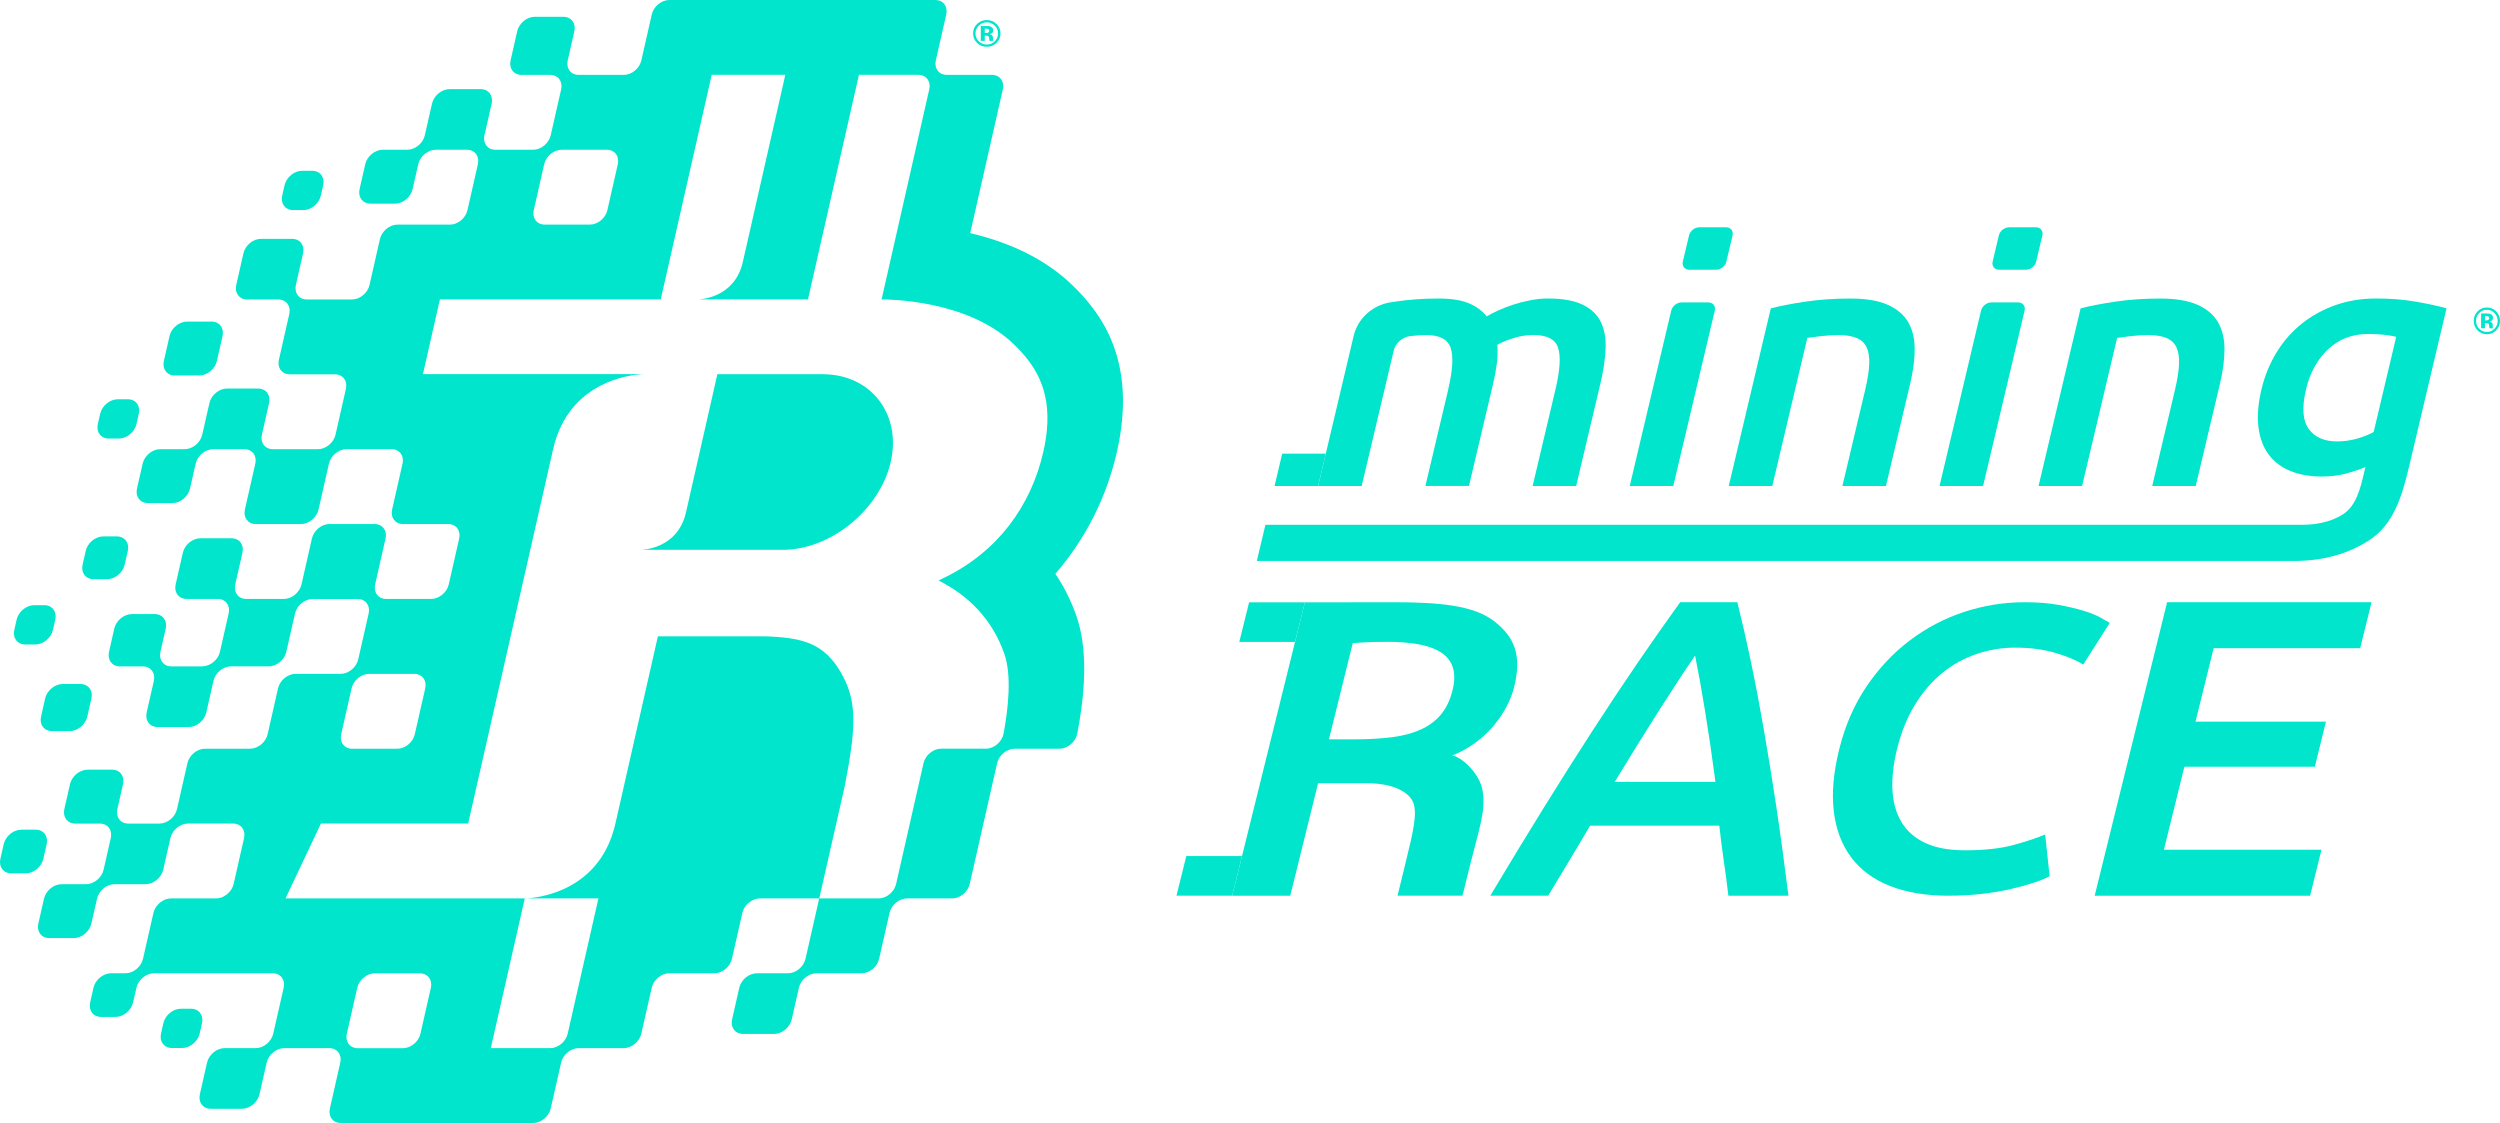
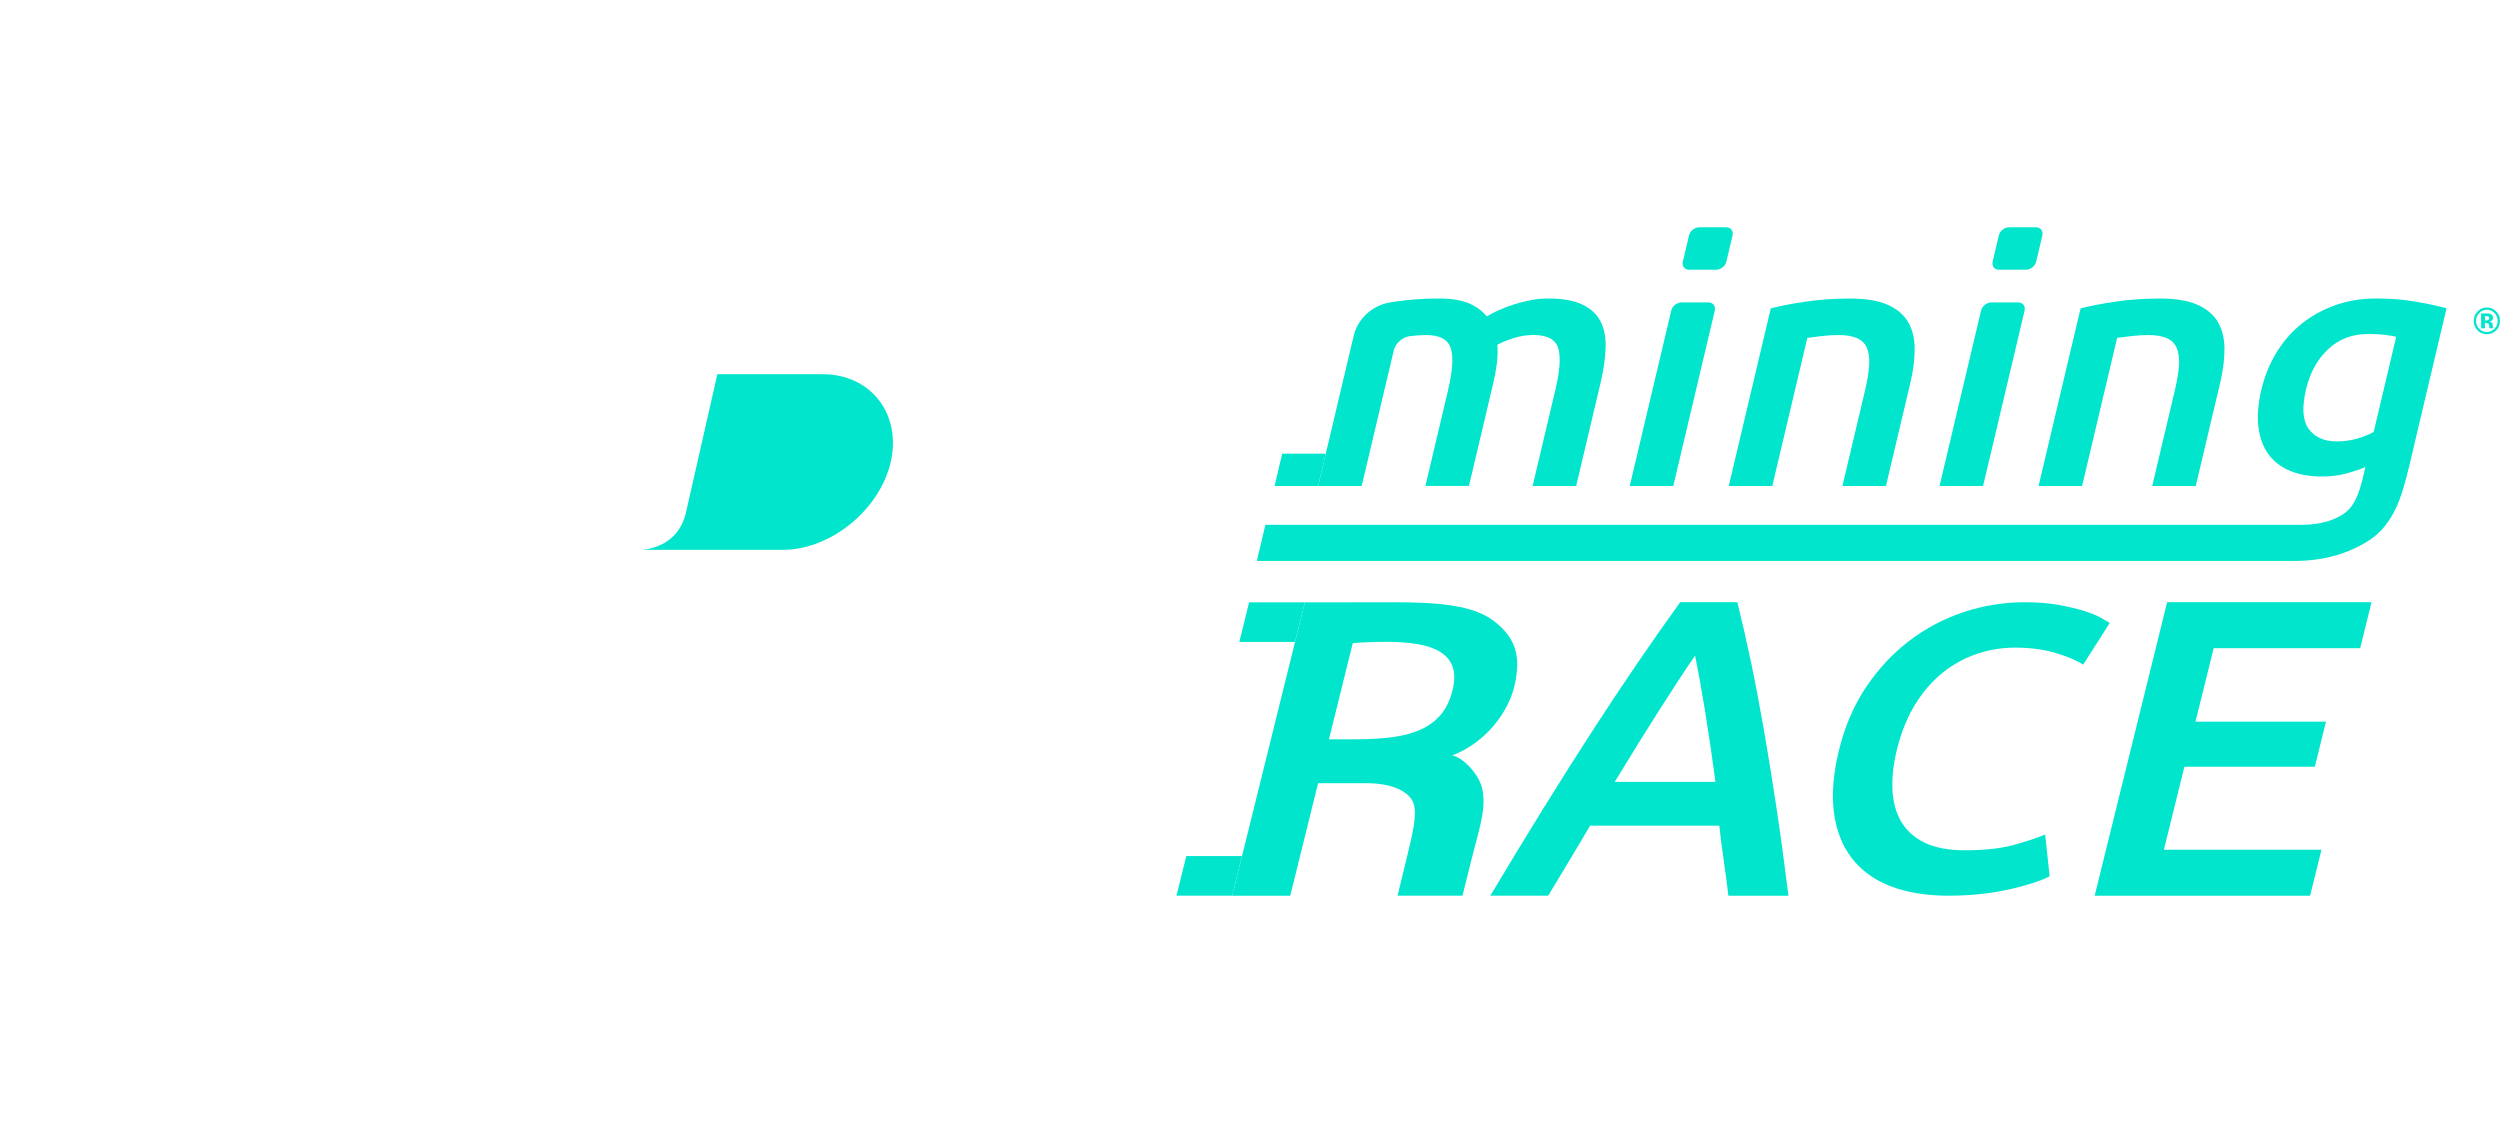
<svg xmlns="http://www.w3.org/2000/svg" width="374" height="168" viewBox="0 0 374 168" fill="none">
  <path d="M123.307 55.984H107.318L102.625 76.654L102.623 76.654C101.351 82.254 95.846 82.254 95.846 82.254H117.343C124.816 82.091 132.082 75.684 133.381 68.493C134.602 61.742 130.242 56.119 123.305 55.984H123.307Z" fill="#00E5CC" />
-   <path d="M26.149 56.172H29.823C30.999 56.172 32.17 55.202 32.443 54.008L33.291 50.274C33.562 49.078 32.831 48.111 31.655 48.111H27.981C26.805 48.111 25.633 49.08 25.361 50.274L24.512 54.008C24.242 55.205 24.973 56.172 26.149 56.172ZM7.774 109.371H10.442C11.618 109.371 12.79 108.401 13.062 107.208L13.678 104.494C13.948 103.298 13.218 102.33 12.041 102.33H9.374C8.197 102.33 7.026 103.3 6.753 104.494L6.138 107.208C5.867 108.404 6.598 109.371 7.774 109.371ZM3.773 96.412H5.297C6.473 96.412 7.644 95.442 7.917 94.248L8.27 92.698C8.54 91.502 7.809 90.534 6.633 90.534H5.109C3.933 90.534 2.762 91.504 2.489 92.698L2.136 94.248C1.866 95.445 2.596 96.412 3.773 96.412ZM43.853 31.43H45.377C46.553 31.43 47.724 30.46 47.997 29.266L48.35 27.716C48.62 26.519 47.89 25.552 46.713 25.552H45.189C44.013 25.552 42.842 26.522 42.569 27.716L42.216 29.266C41.946 30.462 42.676 31.43 43.853 31.43ZM13.991 86.647H16.031C17.207 86.647 18.378 85.677 18.651 84.484L19.122 82.412C19.392 81.215 18.661 80.248 17.485 80.248H15.445C14.269 80.248 13.098 81.218 12.825 82.412L12.354 84.484C12.084 85.68 12.815 86.647 13.991 86.647ZM16.271 65.609H17.795C18.971 65.609 20.143 64.639 20.415 63.445L20.768 61.895C21.038 60.698 20.308 59.731 19.131 59.731H17.607C16.431 59.731 15.26 60.701 14.987 61.895L14.634 63.445C14.364 64.641 15.095 65.609 16.271 65.609ZM1.693 130.652H3.86C5.036 130.652 6.208 129.682 6.481 128.488L6.981 126.286C7.251 125.09 6.521 124.123 5.344 124.123H3.177C2.001 124.123 0.83 125.093 0.557 126.286L0.056 128.488C-0.214 129.685 0.517 130.652 1.693 130.652ZM25.724 156.784H27.248C28.424 156.784 29.595 155.815 29.868 154.621L30.221 153.07C30.491 151.874 29.76 150.907 28.584 150.907H27.06C25.884 150.907 24.712 151.877 24.44 153.07L24.087 154.621C23.817 155.817 24.547 156.784 25.724 156.784ZM30.296 99.691H25.636C24.46 99.691 23.729 98.721 23.999 97.527L24.793 94.032C25.063 92.835 24.332 91.868 23.156 91.868H19.72C18.543 91.868 17.372 92.838 17.099 94.032L16.306 97.529C16.036 98.726 16.767 99.693 17.943 99.693H21.379C22.555 99.693 23.288 100.663 23.016 101.857L21.939 106.599C21.669 107.796 22.4 108.763 23.576 108.763H28.241C29.417 108.763 30.589 107.796 30.861 106.599L31.935 101.854C32.205 100.658 33.379 99.688 34.555 99.688H40.209C41.385 99.688 42.556 98.718 42.829 97.524L44.136 91.774C44.406 90.578 45.58 89.61 46.756 89.61H53.513C54.689 89.61 55.42 90.58 55.15 91.774L53.591 98.644C53.32 99.841 52.147 100.808 50.97 100.808H44.216C43.039 100.808 41.868 101.775 41.595 102.972L40.036 109.845C39.766 111.041 38.592 112.008 37.416 112.008H30.659C29.483 112.008 28.311 112.978 28.038 114.172L26.479 121.043C26.209 122.239 25.035 123.206 23.859 123.206H19.194C18.018 123.206 17.285 122.239 17.557 121.043L18.406 117.308C18.676 116.112 17.945 115.145 16.769 115.145H13.095C11.919 115.145 10.748 116.114 10.475 117.308L9.626 121.043C9.356 122.239 10.087 123.206 11.263 123.206H14.937C16.113 123.206 16.844 124.176 16.574 125.37L15.498 130.112C15.227 131.309 14.054 132.276 12.877 132.276H9.203C8.027 132.276 6.856 133.246 6.583 134.44L5.735 138.174C5.464 139.37 6.195 140.338 7.371 140.338H11.045C12.222 140.338 13.393 139.368 13.666 138.174L14.514 134.44C14.784 133.243 15.958 132.276 17.134 132.276H21.799C22.976 132.276 24.147 131.306 24.42 130.112L25.496 125.367C25.766 124.171 26.94 123.204 28.116 123.204H34.876C36.052 123.204 36.783 124.174 36.513 125.367L34.953 132.24C34.683 133.437 33.509 134.404 32.333 134.404H25.576C24.4 134.404 23.228 135.374 22.956 136.568L21.394 143.438C21.121 144.635 19.95 145.602 18.774 145.602H16.606C15.43 145.602 14.259 146.572 13.986 147.766L13.486 149.967C13.215 151.164 13.946 152.131 15.122 152.131H17.29C18.466 152.131 19.637 151.161 19.91 149.967L20.41 147.766C20.681 146.569 21.854 145.602 23.031 145.602H40.8C41.976 145.602 42.707 146.572 42.436 147.766L40.877 154.639C40.607 155.835 39.433 156.802 38.257 156.802H33.594C32.418 156.802 31.247 157.772 30.974 158.966L29.898 163.708C29.628 164.905 30.358 165.872 31.535 165.872H36.197C37.373 165.872 38.545 164.902 38.817 163.708L39.894 158.966C40.164 157.77 41.338 156.802 42.514 156.802H49.271C50.447 156.802 51.178 157.772 50.908 158.966L49.349 165.836C49.078 167.033 49.809 168 50.985 168H79.766C80.942 168 82.114 167.03 82.386 165.836L83.945 158.966C84.216 157.77 85.389 156.802 86.566 156.802H93.32C94.497 156.802 95.668 155.832 95.941 154.639L97.5 147.766C97.77 146.569 98.944 145.602 100.12 145.602H106.877C108.054 145.602 109.225 144.632 109.498 143.438L111.057 136.568C111.327 135.371 112.501 134.404 113.677 134.404H122.562L126.343 117.744C127.204 113.366 127.68 110.198 127.66 107.612C127.642 105.204 127.193 103.301 126.223 101.396C123.795 96.631 120.737 95.641 116.352 95.292C115.567 95.228 114.923 95.2 114.403 95.2H98.421L92.064 123.211C89.524 134.404 78.512 134.404 78.512 134.404L78.744 134.405L78.756 134.404H89.524L89.522 134.412L84.929 154.641C84.659 155.837 83.485 156.805 82.309 156.805H73.426H73.424L78.505 134.409L78.507 134.402H42.718H42.714L48.012 123.201H70.036L82.749 67.194C85.072 56.963 94.466 56.061 96.074 55.981C96.226 55.974 96.309 55.974 96.309 55.974H63.273H63.271L65.809 44.794H98.846L106.472 11.193H117.484L117.482 11.2L111.127 39.194C109.853 44.804 104.35 44.794 104.35 44.794H104.54H120.87L128.498 11.193H137.382C138.389 11.193 139.069 11.902 139.075 12.855C139.076 13.016 139.058 13.184 139.019 13.356L131.884 44.794H131.886C132.59 44.794 144.641 44.766 151.592 51.43C154.763 54.47 157.198 58.119 156.611 64.363C156.517 65.37 156.344 66.444 156.082 67.594C154.248 75.671 149.257 82.564 141.194 86.459L140.649 86.723L140.64 86.727L140.406 86.841C144.893 89.081 148.484 92.695 150.261 97.853C150.262 97.855 150.263 97.858 150.264 97.861C151.364 101.068 150.846 105.953 150.131 109.761C149.901 110.985 148.702 112.003 147.496 112.003H140.781C139.605 112.003 138.433 112.973 138.161 114.17L134.059 132.24C133.788 133.437 132.615 134.404 131.438 134.404H122.563H122.554L120.502 143.441C120.232 144.637 119.058 145.604 117.882 145.604H113.217C112.04 145.604 110.869 146.574 110.596 147.768L109.52 152.51C109.25 153.707 109.981 154.674 111.157 154.674H115.819C116.996 154.674 118.167 153.704 118.44 152.51L119.516 147.768C119.786 146.572 120.96 145.604 122.136 145.604H128.893C130.07 145.604 131.241 144.635 131.514 143.441L133.073 136.568C133.343 135.371 134.517 134.404 135.693 134.404H142.45C143.626 134.404 144.798 133.434 145.07 132.24L149.172 114.17C149.443 112.973 150.616 112.006 151.793 112.006H158.512C159.714 112.006 160.91 110.995 161.148 109.774C162.579 102.46 162.552 96.565 161.058 92.23C160.264 89.928 159.201 87.793 157.882 85.843C162.351 80.678 165.535 74.452 167.091 67.599C170.19 53.945 164.721 46.782 160.339 42.579C156.543 38.939 151.435 36.353 145.143 34.879L150.026 13.364C150.296 12.168 149.565 11.2 148.389 11.2H141.634C140.458 11.2 139.727 10.23 139.998 9.037L141.557 2.164C141.827 0.967 141.096 0 139.92 0H100.125C98.949 0 97.778 0.97 97.505 2.166L95.946 9.039C95.675 10.236 94.502 11.205 93.325 11.205H86.568C85.392 11.205 84.661 10.236 84.931 9.042L85.923 4.676C86.193 3.48 85.462 2.512 84.286 2.512H79.994C78.817 2.512 77.646 3.482 77.374 4.676L76.382 9.042C76.112 10.238 76.843 11.205 78.019 11.205H82.311C83.487 11.205 84.218 12.175 83.948 13.369L82.389 20.239C82.118 21.436 80.945 22.403 79.769 22.403H74.112C72.936 22.403 72.206 21.433 72.476 20.239L73.552 15.5C73.822 14.303 73.091 13.336 71.915 13.336H67.25C66.074 13.336 64.903 14.306 64.63 15.5L63.554 20.239C63.283 21.436 62.11 22.403 60.934 22.403H57.26C56.083 22.403 54.912 23.373 54.639 24.567L53.791 28.301C53.521 29.498 54.251 30.465 55.428 30.465H59.102C60.278 30.465 61.449 29.495 61.722 28.301L62.57 24.567C62.84 23.37 64.014 22.403 65.191 22.403H69.856C71.032 22.403 71.763 23.373 71.492 24.567L69.933 31.44C69.663 32.636 68.489 33.604 67.313 33.604H59.457C58.281 33.604 57.109 34.573 56.837 35.767L55.277 42.638C55.007 43.834 53.833 44.801 52.657 44.801H45.9C44.724 44.801 43.993 43.831 44.263 42.638L45.339 37.895C45.61 36.699 44.879 35.732 43.703 35.732H39.038C37.861 35.732 36.69 36.702 36.417 37.895L35.341 42.638C35.071 43.834 35.802 44.801 36.978 44.801H41.643C42.819 44.801 43.55 45.771 43.28 46.965L41.721 53.835C41.45 55.032 42.181 55.999 43.357 55.999H50.114C51.291 55.999 52.022 56.969 51.751 58.163L50.192 65.033C49.922 66.23 48.748 67.197 47.572 67.197H40.815C39.638 67.197 38.907 66.227 39.178 65.033L40.254 60.291C40.524 59.094 39.794 58.127 38.617 58.127H33.952C32.776 58.127 31.605 59.097 31.332 60.291L30.256 65.033C29.985 66.23 28.812 67.197 27.636 67.197H23.962C22.785 67.197 21.614 68.167 21.341 69.361L20.493 73.095C20.223 74.291 20.953 75.259 22.13 75.259H25.804C26.98 75.259 28.151 74.289 28.424 73.095L29.272 69.361C29.543 68.164 30.716 67.197 31.893 67.197H36.557C37.734 67.197 38.465 68.167 38.194 69.361L36.635 76.234C36.365 77.43 37.096 78.397 38.272 78.397H45.029C46.205 78.397 47.377 77.427 47.649 76.234L49.209 69.361C49.479 68.164 50.653 67.197 51.829 67.197H58.581C59.757 67.197 60.49 68.167 60.218 69.361L58.658 76.234C58.388 77.43 59.119 78.397 60.295 78.397H67.055C68.231 78.397 68.962 79.367 68.692 80.561L67.133 87.434C66.862 88.63 65.689 89.598 64.512 89.598H57.755C56.579 89.598 55.848 88.628 56.118 87.434L57.678 80.561C57.948 79.365 57.217 78.397 56.041 78.397H49.284C48.107 78.397 46.936 79.367 46.663 80.561L45.104 87.434C44.834 88.63 43.66 89.598 42.484 89.598H36.83C35.654 89.598 34.923 88.628 35.194 87.434L36.27 82.689C36.54 81.493 35.809 80.525 34.633 80.525H29.973C28.797 80.525 27.625 81.495 27.353 82.689L26.277 87.434C26.006 88.63 26.737 89.598 27.913 89.598H32.573C33.749 89.598 34.48 90.567 34.21 91.761L32.904 97.514C32.633 98.711 31.46 99.678 30.283 99.678L30.296 99.691ZM56.063 145.615H62.821C63.997 145.615 64.728 146.584 64.457 147.778L62.898 154.649C62.628 155.845 61.454 156.812 60.278 156.812H53.521C52.344 156.812 51.614 155.843 51.884 154.649L53.443 147.776C53.713 146.579 54.887 145.612 56.063 145.612V145.615ZM62.055 109.847C61.784 111.044 60.611 112.011 59.434 112.011H52.677C51.501 112.011 50.77 111.041 51.04 109.847L52.6 102.974C52.87 101.778 54.044 100.811 55.22 100.811H61.977C63.153 100.811 63.884 101.781 63.614 102.974L62.055 109.847ZM90.865 31.437C90.595 32.634 89.421 33.601 88.245 33.601H81.488C80.312 33.601 79.581 32.631 79.851 31.437L81.41 24.564C81.68 23.368 82.854 22.401 84.031 22.401H90.788C91.964 22.401 92.695 23.37 92.424 24.564L90.865 31.437Z" fill="#00E5CC" />
  <path d="M197.19 72.709H190.673L191.82 67.866H198.337L197.19 72.709Z" fill="#00E5CC" />
  <path d="M216.649 58.264C217.33 55.394 217.449 53.319 217.019 52.042C216.585 50.764 215.363 50.123 213.357 50.123C212.64 50.123 211.836 50.177 210.952 50.282C209.814 50.418 208.767 51.335 208.508 52.422L203.707 72.705H197.194L202.505 50.263C203.126 47.637 205.319 45.652 208.046 45.225C208.241 45.194 208.44 45.163 208.647 45.132C210.749 44.817 212.931 44.658 215.192 44.658C217.131 44.658 218.659 44.903 219.782 45.392C220.905 45.881 221.78 46.53 222.417 47.334C222.879 47.054 223.452 46.755 224.137 46.441C224.822 46.126 225.57 45.839 226.386 45.575C227.202 45.31 228.05 45.093 228.938 44.918C229.826 44.743 230.722 44.654 231.594 44.654C233.763 44.654 235.483 44.965 236.749 45.575C238.023 46.188 238.93 47.047 239.476 48.15C240.021 49.253 240.264 50.585 240.2 52.143C240.137 53.7 239.886 55.409 239.448 57.262L235.793 72.701H229.281L232.7 58.256C233.381 55.386 233.512 53.312 233.094 52.034C232.676 50.756 231.45 50.115 229.404 50.115C228.361 50.115 227.338 50.282 226.327 50.612C225.316 50.946 224.539 51.269 223.998 51.583C224.077 52.457 224.054 53.386 223.93 54.368C223.807 55.347 223.612 56.4 223.345 57.518L219.754 72.697H213.241L216.661 58.252L216.649 58.264Z" fill="#00E5CC" />
  <path d="M259.19 35.227L258.267 39.127C258.108 39.807 257.415 40.354 256.718 40.354H252.721C252.025 40.354 251.595 39.803 251.754 39.127L252.678 35.227C252.837 34.548 253.529 34 254.226 34H258.223C258.92 34 259.35 34.551 259.19 35.227Z" fill="#00E5CC" />
  <path d="M250.321 72.709H243.808L250.018 46.468C250.177 45.788 250.87 45.241 251.567 45.241H255.564C256.26 45.241 256.69 45.792 256.531 46.468L250.321 72.709Z" fill="#00E5CC" />
  <path d="M264.899 46.134C266.237 45.784 267.949 45.45 270.035 45.136C272.117 44.821 274.382 44.662 276.822 44.662C279.119 44.662 280.966 44.969 282.364 45.582C283.761 46.196 284.788 47.054 285.441 48.158C286.094 49.261 286.424 50.593 286.436 52.15C286.444 53.708 286.229 55.417 285.791 57.27L282.137 72.709H275.624L279.044 58.264C279.39 56.792 279.589 55.541 279.637 54.508C279.685 53.475 279.561 52.636 279.263 51.987C278.968 51.339 278.47 50.869 277.77 50.57C277.069 50.274 276.161 50.123 275.051 50.123C274.227 50.123 273.351 50.177 272.431 50.282C271.508 50.387 270.823 50.476 270.377 50.546L265.134 72.709H258.621L264.911 46.134H264.899Z" fill="#00E5CC" />
  <path d="M305.537 35.227L304.613 39.127C304.454 39.807 303.761 40.354 303.065 40.354H299.068C298.371 40.354 297.941 39.803 298.1 39.127L299.024 35.227C299.183 34.548 299.876 34 300.573 34H304.57C305.266 34 305.696 34.551 305.537 35.227Z" fill="#00E5CC" />
  <path d="M296.667 72.709H290.154L296.365 46.468C296.524 45.788 297.217 45.241 297.913 45.241H301.91C302.607 45.241 303.037 45.792 302.878 46.468L296.667 72.709Z" fill="#00E5CC" />
  <path d="M311.245 46.134C312.583 45.784 314.295 45.45 316.381 45.136C318.463 44.821 320.728 44.662 323.168 44.662C325.465 44.662 327.312 44.969 328.71 45.582C330.107 46.196 331.134 47.054 331.787 48.158C332.44 49.261 332.77 50.593 332.782 52.15C332.79 53.708 332.575 55.417 332.137 57.27L328.483 72.709H321.97L325.39 58.264C325.736 56.792 325.935 55.541 325.983 54.508C326.031 53.475 325.907 52.636 325.609 51.987C325.314 51.339 324.816 50.869 324.116 50.57C323.415 50.274 322.507 50.123 321.397 50.123C320.573 50.123 319.697 50.177 318.777 50.282C317.854 50.387 317.169 50.476 316.723 50.546L311.48 72.709H304.967L311.257 46.134H311.245Z" fill="#00E5CC" />
  <path d="M360.363 69.924C359.328 74.302 358.062 78.508 354.356 80.873C351.473 82.711 347.867 83.919 343.165 83.919H188.023L189.305 78.508H344.447C347.066 78.508 349.081 77.856 350.526 76.931C352.493 75.673 353.13 72.985 353.619 70.918L353.866 69.87C353.145 70.184 352.218 70.499 351.087 70.814C349.953 71.128 348.707 71.287 347.341 71.287C345.546 71.287 343.969 71.008 342.616 70.448C341.258 69.889 340.179 69.066 339.379 67.978C338.579 66.894 338.073 65.535 337.866 63.908C337.659 62.28 337.811 60.396 338.312 58.26C338.786 56.264 339.534 54.426 340.558 52.745C341.585 51.063 342.839 49.63 344.324 48.437C345.809 47.249 347.488 46.32 349.371 45.652C351.25 44.988 353.285 44.654 355.474 44.654C357.664 44.654 359.563 44.813 361.39 45.128C363.217 45.443 364.754 45.776 366 46.126L360.371 69.92L360.363 69.924ZM344.98 58.264C344.343 60.96 344.475 62.929 345.387 64.172C346.294 65.415 347.699 66.036 349.602 66.036C350.641 66.036 351.653 65.896 352.636 65.617C353.615 65.337 354.439 65.003 355.104 64.618L358.472 50.383C358.03 50.278 357.477 50.181 356.816 50.096C356.155 50.01 355.303 49.964 354.264 49.964C351.895 49.964 349.901 50.725 348.285 52.248C346.668 53.77 345.566 55.774 344.976 58.26L344.98 58.264Z" fill="#00E5CC" />
  <path d="M291.56 134C288.154 134 285.22 133.515 282.754 132.546C280.288 131.577 278.354 130.149 276.942 128.269C275.535 126.39 274.663 124.095 274.338 121.386C274.009 118.677 274.282 115.564 275.158 112.047C276.034 108.53 277.39 105.417 279.222 102.707C281.054 99.998 283.21 97.703 285.688 95.824C288.166 93.944 290.878 92.52 293.827 91.547C296.777 90.578 299.802 90.093 302.902 90.093C304.778 90.093 306.451 90.225 307.913 90.486C309.376 90.75 310.633 91.044 311.688 91.367C312.742 91.69 313.595 92.035 314.245 92.399C314.895 92.762 315.355 93.026 315.621 93.188L311.64 99.433C310.744 98.827 309.392 98.25 307.584 97.703C305.777 97.156 303.739 96.885 301.467 96.885C299.501 96.885 297.59 97.197 295.73 97.825C293.871 98.452 292.162 99.392 290.608 100.644C289.05 101.896 287.686 103.474 286.513 105.372C285.339 107.274 284.443 109.477 283.817 111.984C283.262 114.209 283.024 116.25 283.107 118.108C283.191 119.969 283.627 121.573 284.427 122.928C285.224 124.283 286.402 125.332 287.964 126.081C289.522 126.83 291.524 127.205 293.97 127.205C296.896 127.205 299.342 126.933 301.312 126.386C303.283 125.839 304.829 125.325 305.955 124.84L306.625 131.085C306.018 131.408 305.229 131.731 304.254 132.054C303.279 132.377 302.141 132.689 300.845 132.994C299.544 133.299 298.109 133.541 296.539 133.721C294.965 133.905 293.304 133.993 291.56 133.993V134Z" fill="#00E5CC" />
  <path d="M313.364 133.996L324.201 90.093H354.781L353.084 96.97H331.162L328.447 107.961H347.963L346.298 114.708H326.782L323.719 127.124H347.29L345.593 134H313.364V133.996Z" fill="#00E5CC" />
  <path d="M265.76 120.823C265.152 116.796 264.536 112.984 263.913 109.385C263.29 105.786 262.64 102.361 261.962 99.103C261.327 96.064 260.641 93.06 259.909 90.093H251.355C249.217 93.06 247.109 96.06 245.029 99.103C242.805 102.361 240.527 105.786 238.197 109.385C235.868 112.984 233.457 116.796 230.96 120.823C228.463 124.85 225.791 129.241 222.948 133.996H231.607C232.631 132.284 233.671 130.56 234.723 128.825C235.775 127.089 236.822 125.324 237.87 123.524H257.21C257.401 125.324 257.623 127.082 257.88 128.794C258.137 130.507 258.363 132.242 258.565 134H267.551C266.963 129.245 266.363 124.854 265.756 120.827L265.76 120.823ZM241.567 116.966C243.88 113.155 246.073 109.62 248.146 106.362C250.218 103.107 252.029 100.341 253.583 98.072C254.031 100.258 254.53 103.001 255.067 106.297C255.605 109.597 256.127 113.151 256.633 116.966H241.567Z" fill="#00E5CC" />
  <path d="M193.735 96.034H185.4L186.866 90.108H195.202L193.735 96.034Z" fill="#00E5CC" />
  <path d="M184.34 133.996H176L177.47 128.071H185.806L184.34 133.996Z" fill="#00E5CC" />
  <path d="M208.367 90.093C215.257 90.093 220.416 90.548 223.483 92.904C226.55 95.261 227.707 97.958 226.513 102.797C225.623 106.392 222.479 111.003 217.239 113.022C218.632 113.208 221.309 115.64 221.785 118.201C222.345 121.232 221.228 124.157 220.006 129.09C219.518 131.056 218.791 133.996 218.791 133.996H209.074C209.074 133.996 209.744 131.208 210.268 129.09C211.442 124.339 212.044 121.698 211.426 120.084C210.853 118.588 208.599 117.163 204.37 117.163H197.188L193.02 134H184.34L195.202 90.112L208.367 90.097V90.093ZM207.518 96.019C205.682 96.019 203.964 96.083 202.372 96.212L198.809 110.605H202.599C204.711 110.605 206.596 110.499 208.258 110.283C209.919 110.071 211.357 109.684 212.576 109.127C213.79 108.57 214.794 107.82 215.578 106.877C216.362 105.934 216.934 104.736 217.296 103.278C217.637 101.906 217.645 100.751 217.329 99.807C217.012 98.864 216.402 98.114 215.509 97.557C214.611 97 213.482 96.606 212.117 96.367C210.752 96.132 209.216 96.015 207.518 96.015V96.019Z" fill="#00E5CC" />
-   <path d="M149.073 3.586C149.474 3.977 149.674 4.448 149.674 5C149.674 5.568 149.469 6.047 149.059 6.436C148.661 6.812 148.183 7 147.625 7C147.048 7 146.562 6.807 146.168 6.422C145.773 6.037 145.575 5.563 145.575 5C145.575 4.416 145.789 3.93 146.215 3.543C146.615 3.181 147.085 3 147.625 3C148.19 3 148.673 3.195 149.073 3.586ZM147.625 3.342C147.154 3.342 146.752 3.508 146.421 3.841C146.094 4.167 145.931 4.553 145.931 5C145.931 5.463 146.097 5.857 146.429 6.18C146.759 6.504 147.158 6.666 147.625 6.666C148.09 6.666 148.488 6.503 148.818 6.178C149.148 5.85 149.312 5.458 149.312 5C149.312 4.555 149.148 4.169 148.82 3.841C148.489 3.508 148.09 3.342 147.625 3.342ZM147.322 5.328V6.113H146.727V3.896C146.867 3.896 147.078 3.896 147.358 3.898C147.639 3.898 147.796 3.899 147.828 3.901C148.007 3.914 148.157 3.952 148.275 4.015C148.477 4.123 148.578 4.3 148.578 4.544C148.578 4.73 148.525 4.865 148.417 4.948C148.311 5.032 148.181 5.081 148.025 5.098C148.168 5.127 148.275 5.169 148.348 5.225C148.481 5.33 148.548 5.496 148.548 5.722V5.92C148.548 5.942 148.549 5.963 148.551 5.985C148.554 6.007 148.56 6.028 148.567 6.05L148.587 6.113H148.02C148.001 6.042 147.989 5.94 147.983 5.806C147.978 5.672 147.966 5.582 147.947 5.535C147.918 5.457 147.862 5.403 147.78 5.372C147.736 5.354 147.668 5.342 147.577 5.337L147.447 5.328H147.322ZM147.552 4.929C147.691 4.929 147.8 4.902 147.878 4.848C147.956 4.794 147.994 4.706 147.994 4.585C147.994 4.464 147.933 4.379 147.811 4.332C147.729 4.302 147.614 4.286 147.466 4.286H147.322V4.929H147.552Z" fill="#00E5CC" />
  <path d="M373.425 46.586C373.808 46.977 374 47.448 374 48C374 48.568 373.804 49.047 373.411 49.436C373.03 49.812 372.571 50 372.037 50C371.485 50 371.019 49.807 370.641 49.422C370.263 49.037 370.074 48.563 370.074 48C370.074 47.416 370.278 46.93 370.686 46.543C371.07 46.181 371.52 46 372.037 46C372.579 46 373.041 46.195 373.425 46.586ZM372.037 46.342C371.586 46.342 371.201 46.508 370.883 46.841C370.571 47.167 370.415 47.553 370.415 48C370.415 48.463 370.574 48.857 370.891 49.181C371.208 49.504 371.589 49.666 372.037 49.666C372.483 49.666 372.864 49.503 373.18 49.178C373.496 48.85 373.654 48.458 373.654 48C373.654 47.555 373.497 47.169 373.182 46.841C372.865 46.508 372.483 46.342 372.037 46.342ZM371.747 48.328V49.113H371.177V46.895C371.311 46.895 371.513 46.896 371.781 46.898C372.051 46.898 372.201 46.899 372.231 46.901C372.404 46.914 372.547 46.952 372.66 47.015C372.854 47.123 372.951 47.3 372.951 47.544C372.951 47.73 372.899 47.865 372.796 47.948C372.695 48.032 372.57 48.081 372.421 48.098C372.557 48.127 372.66 48.169 372.73 48.225C372.857 48.33 372.921 48.496 372.921 48.722V48.92C372.921 48.942 372.922 48.963 372.924 48.985C372.928 49.007 372.933 49.029 372.94 49.05L372.959 49.113H372.415C372.397 49.042 372.386 48.94 372.381 48.806C372.375 48.672 372.364 48.582 372.346 48.535C372.318 48.457 372.264 48.403 372.186 48.372C372.143 48.354 372.079 48.342 371.992 48.337L371.866 48.328H371.747ZM371.968 47.929C372.101 47.929 372.205 47.902 372.279 47.848C372.354 47.794 372.391 47.706 372.391 47.585C372.391 47.464 372.333 47.38 372.215 47.332C372.137 47.302 372.027 47.286 371.885 47.286H371.747V47.929H371.968Z" fill="#00E5CC" />
</svg>